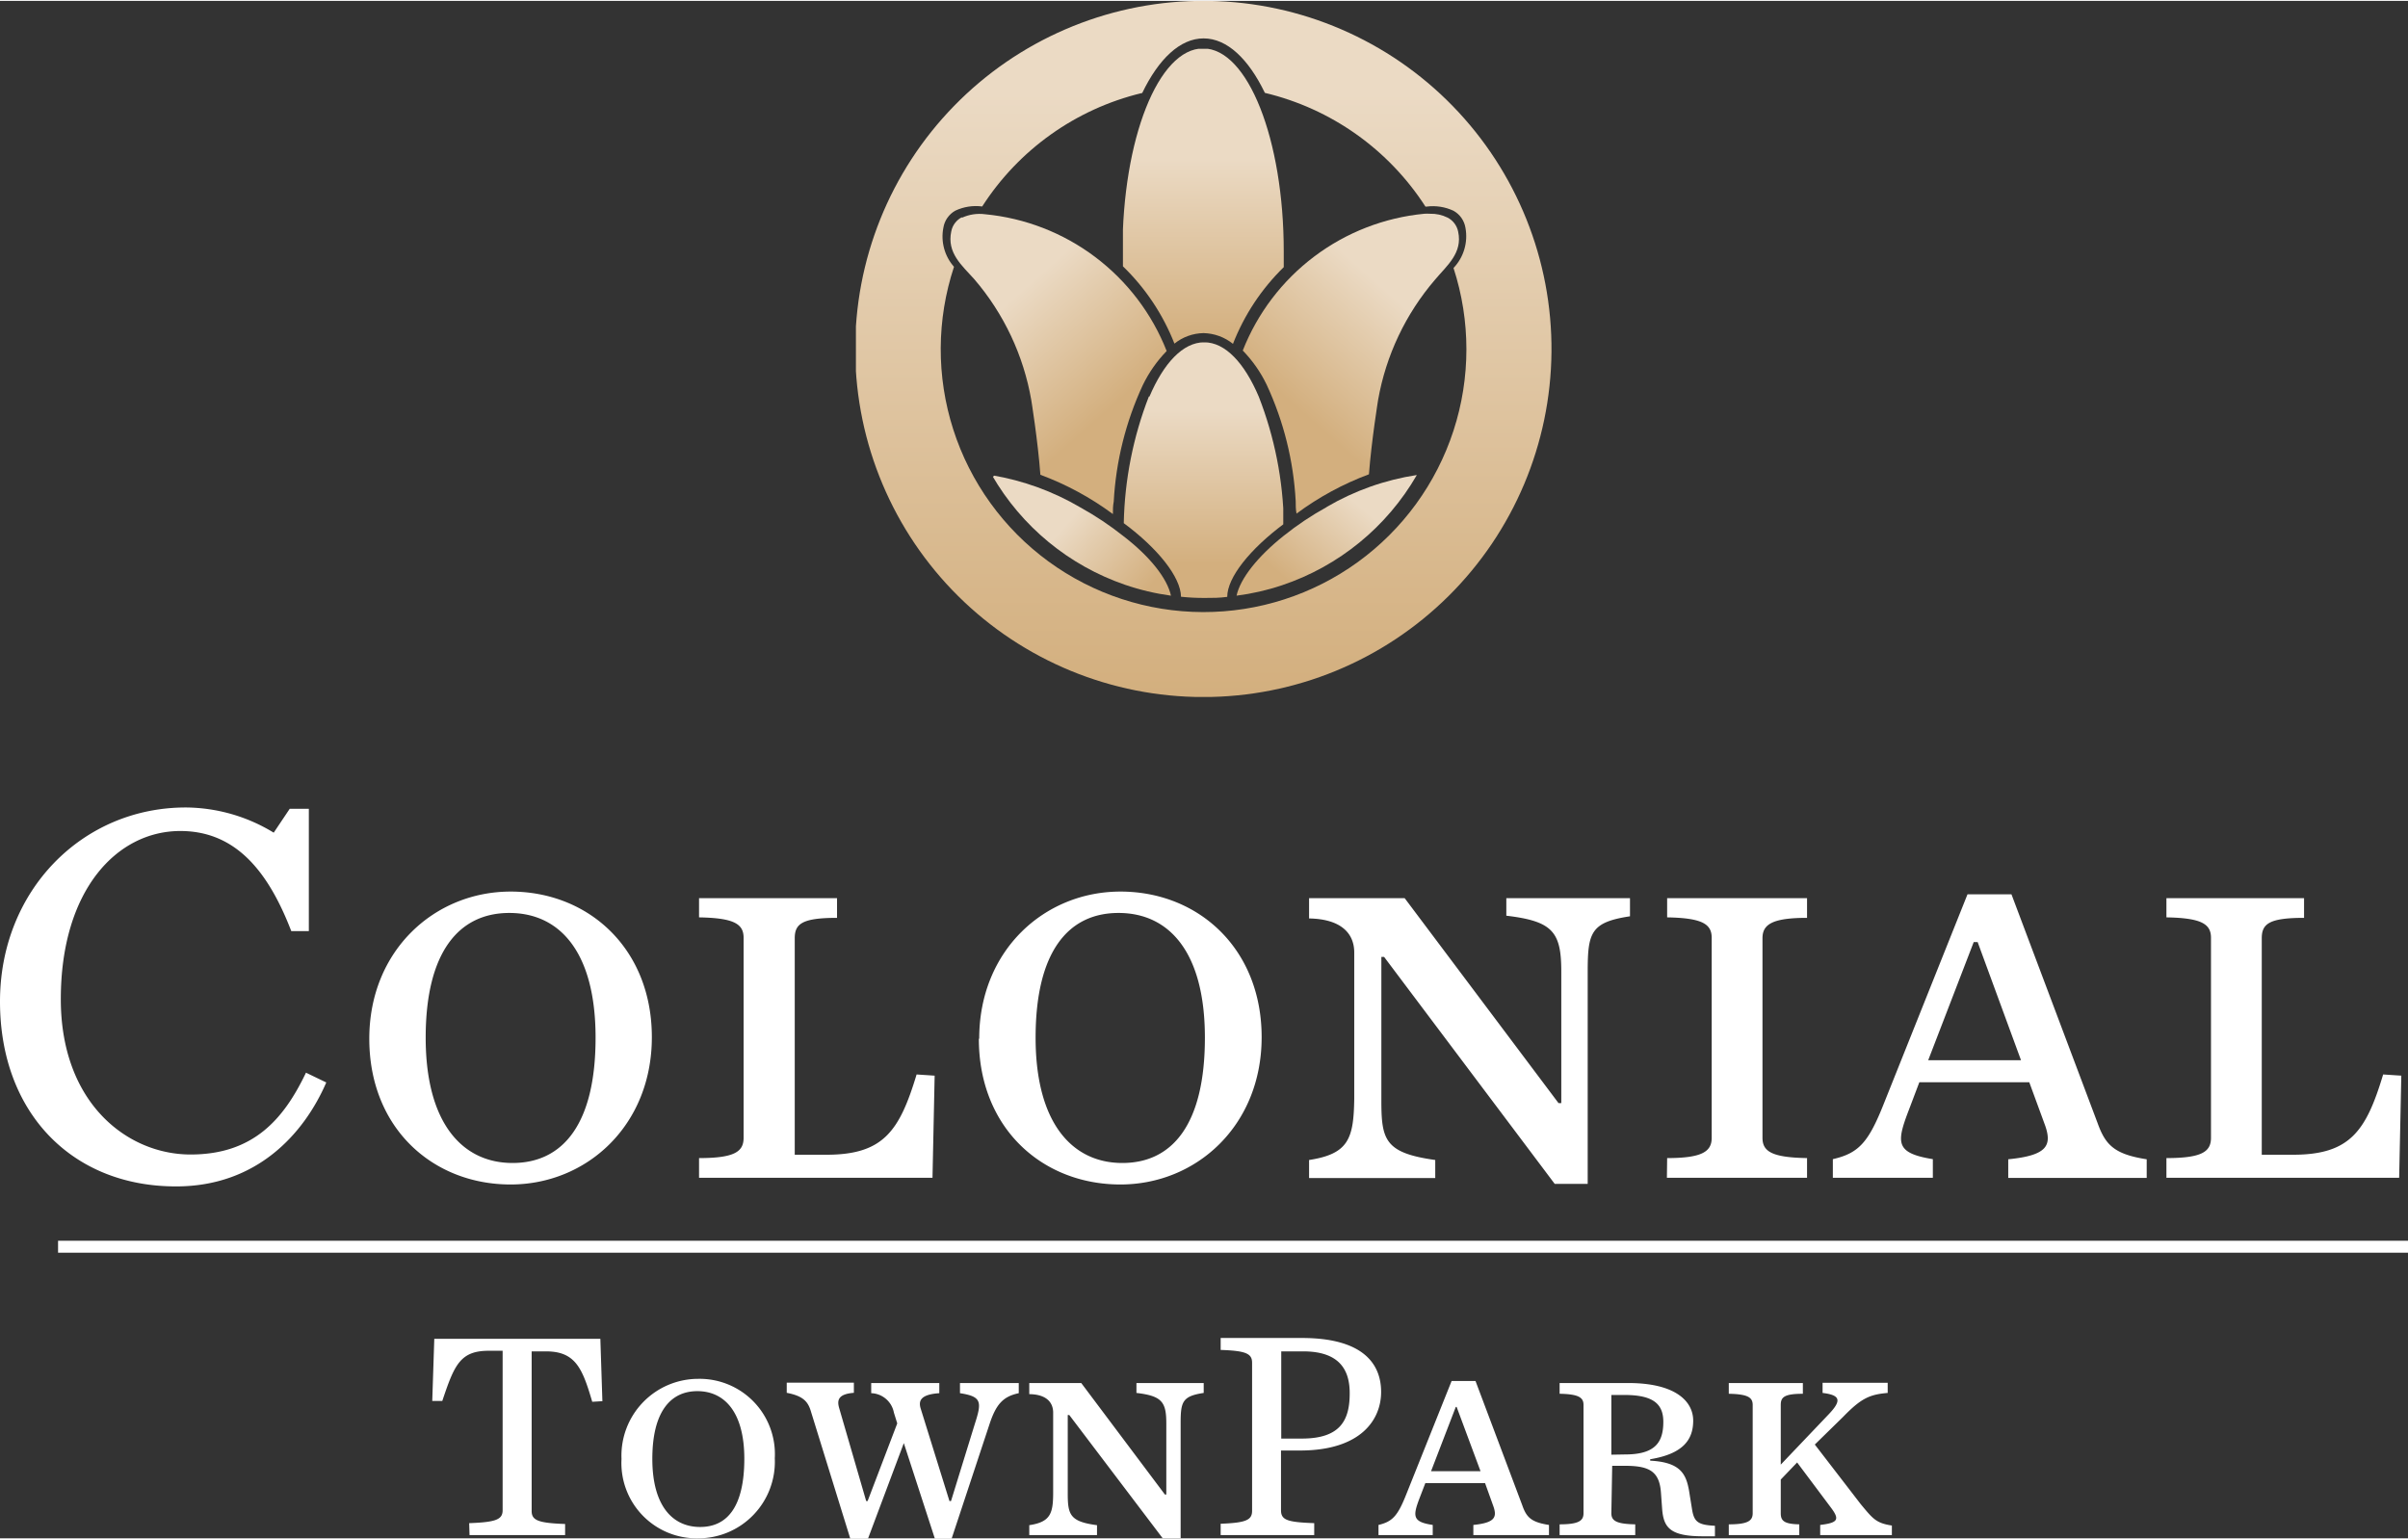
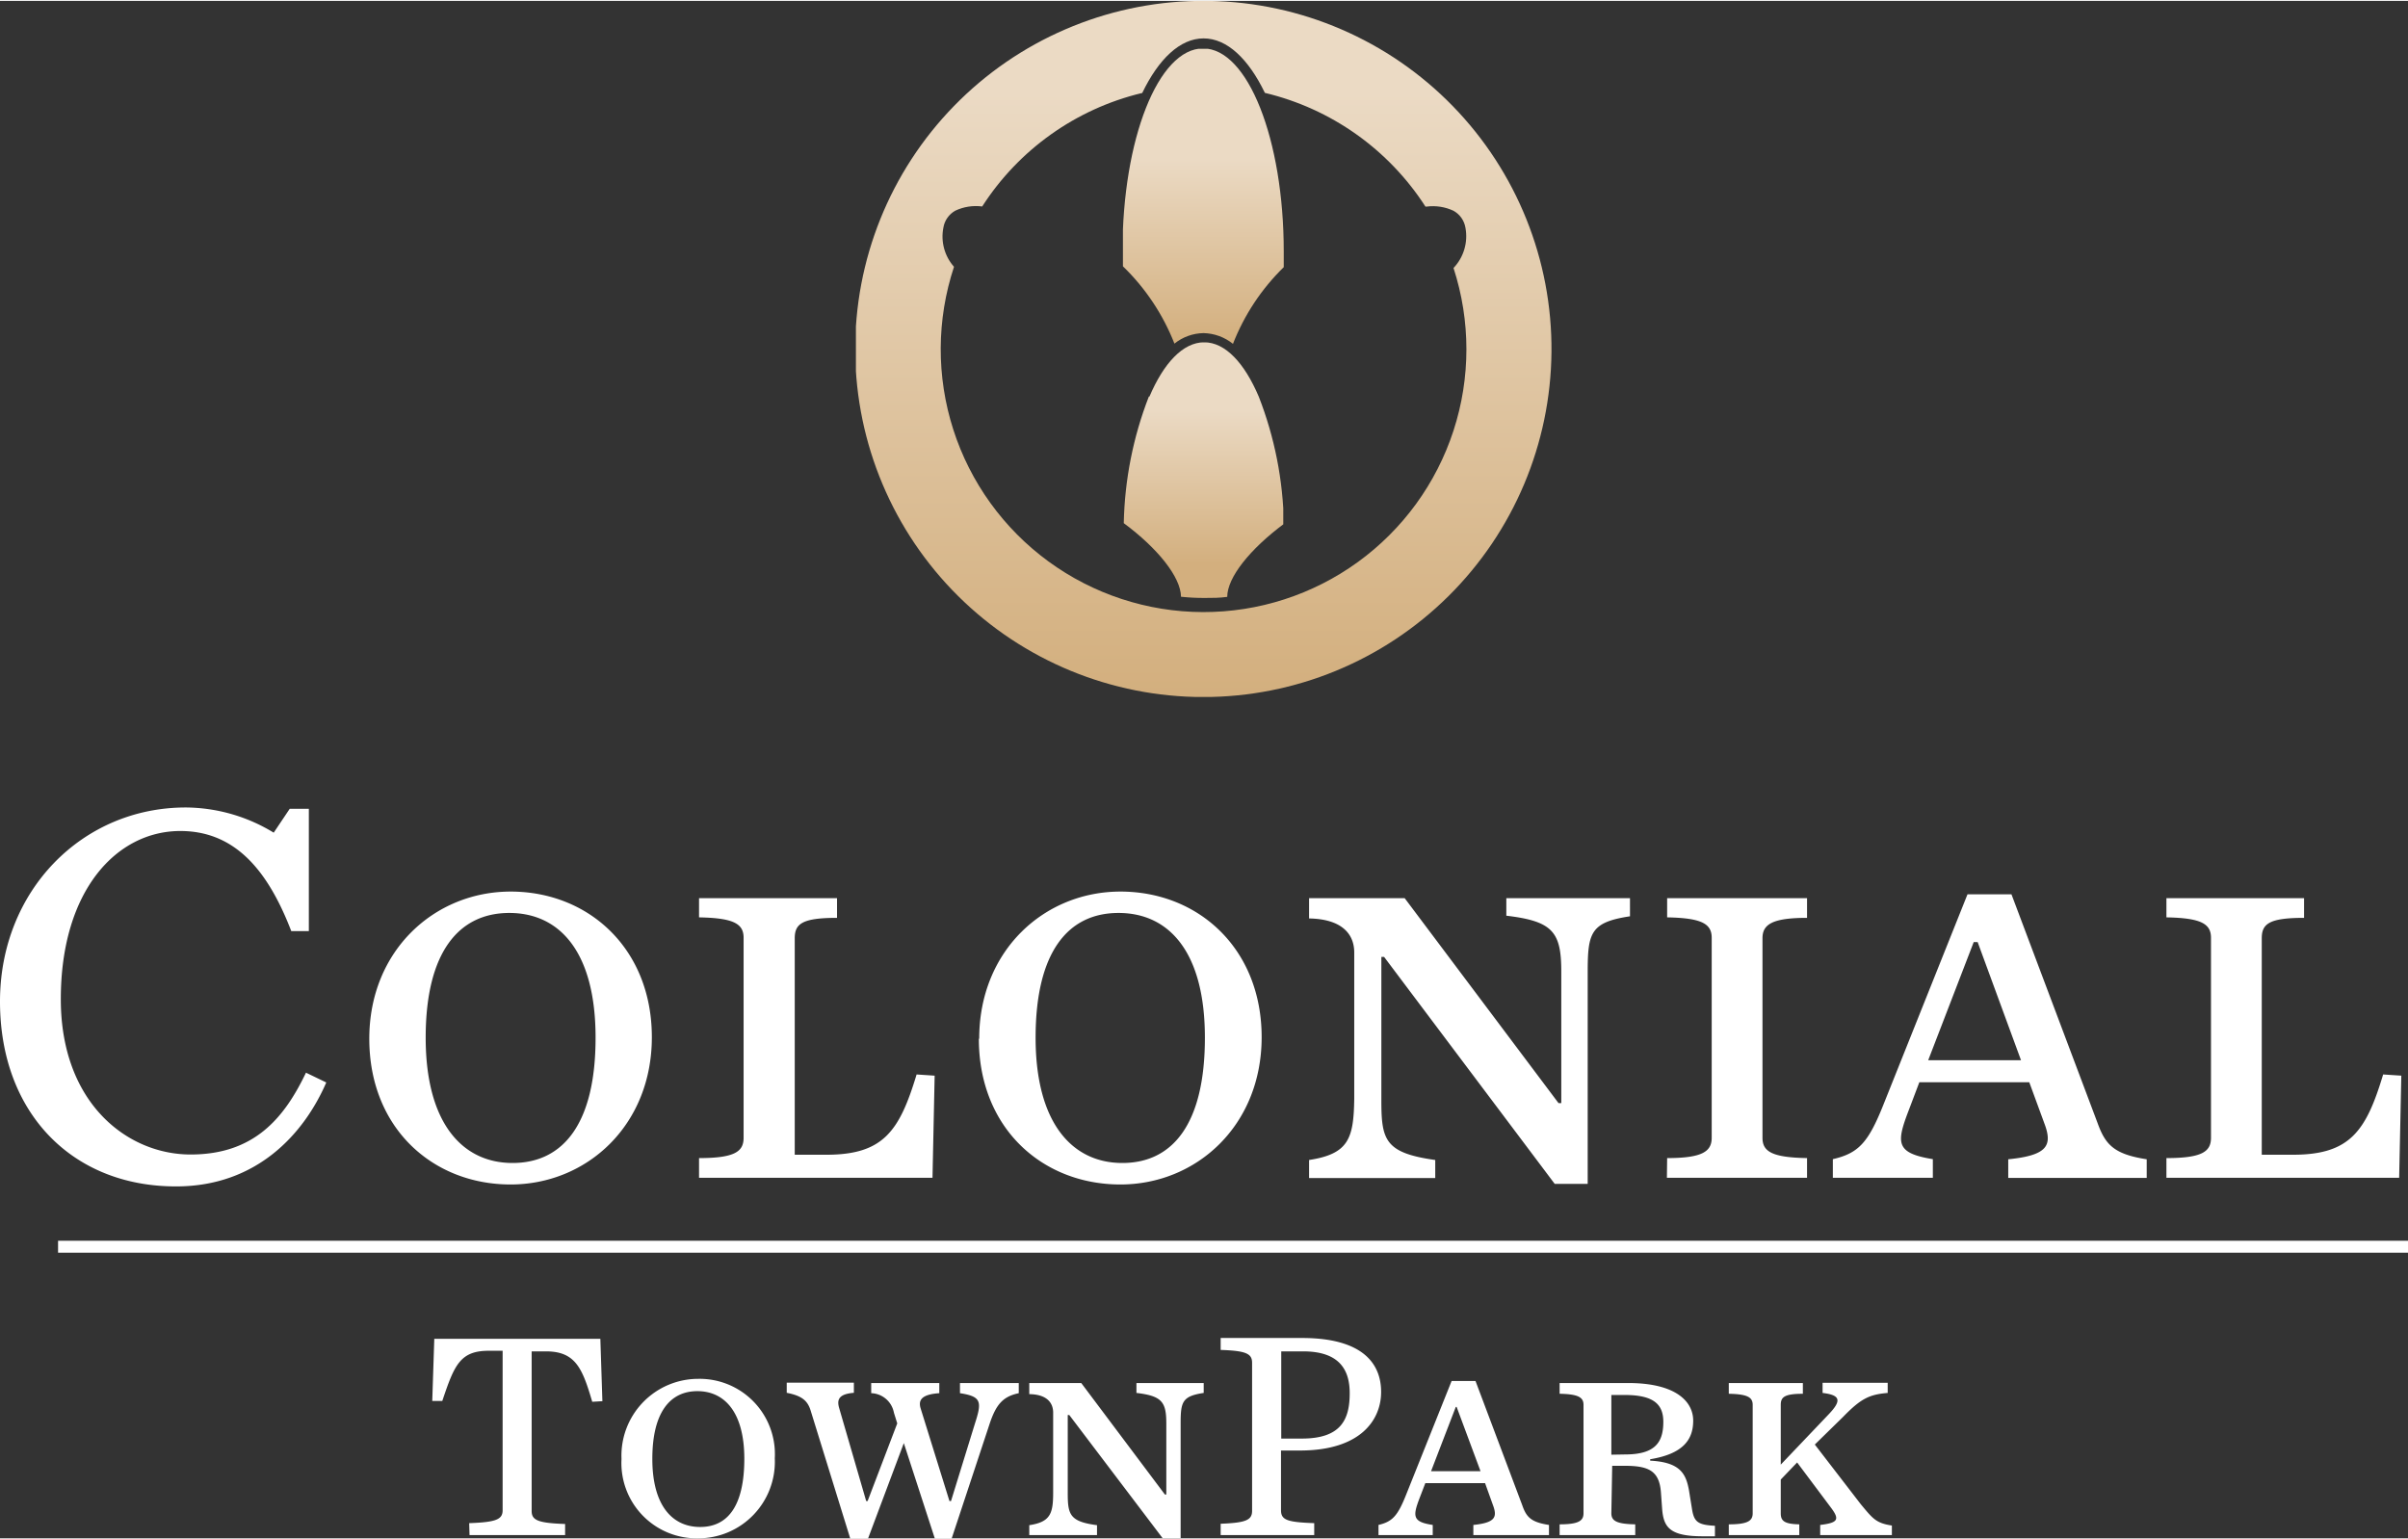
<svg xmlns="http://www.w3.org/2000/svg" xmlns:xlink="http://www.w3.org/1999/xlink" width="2.8in" height="1.79in" viewBox="0 0 201.55 128.7">
  <rect x="0" y="0" width="201.55" height="128.7" fill="#333333" stroke="none" />
  <defs>
    <clipPath id="a" transform="translate(-7.15 -4.57)">
-       <path d="M90.18,44.28a20.59,20.59,0,0,0,11.14,9.17,20.28,20.28,0,0,0,3.84.91c-.31-1.45-1.77-3.29-4-5a26,26,0,0,0-3.57-2.38A21.69,21.69,0,0,0,90.18,44.28Z" fill="none" />
-     </clipPath>
+       </clipPath>
    <linearGradient id="b" x1="-123.22" y1="755.02" x2="-122.22" y2="755.02" gradientTransform="matrix(0, -8.75, -8.12, 0, 6230.04, -1021.89)" gradientUnits="userSpaceOnUse">
      <stop offset="0" stop-color="#d3af7e" />
      <stop offset="0.68" stop-color="#e3ccad" />
      <stop offset="1" stop-color="#ebdac4" />
    </linearGradient>
    <clipPath id="c" transform="translate(-7.15 -4.57)">
      <path d="M118.2,46.94a25.31,25.31,0,0,0-3.62,2.42c-2.18,1.74-3.62,3.57-3.93,5a20,20,0,0,0,3.8-.87,20.58,20.58,0,0,0,11.29-9.23,21.27,21.27,0,0,0-7.54,2.67" fill="none" />
    </clipPath>
    <linearGradient id="d" x1="-101.08" y1="794.9" x2="-100.08" y2="794.9" gradientTransform="matrix(8.7, 0, 0, -9.49, 992.57, 7595.62)" xlink:href="#b" />
    <clipPath id="e" transform="translate(-7.15 -4.57)">
-       <path d="M126.36,22.39a18.19,18.19,0,0,0-15.19,11.45,10.91,10.91,0,0,1,2,2.86,26.56,26.56,0,0,1,2.43,9.74c0,.35,0,.7.07,1.05a24.51,24.51,0,0,1,6.06-3.29c.22-2.86.77-6.24.77-6.24a21.06,21.06,0,0,1,4.77-10.06c1-1.19,2.31-2.23,1.93-4a1.69,1.69,0,0,0-.89-1.19,3.11,3.11,0,0,0-1.47-.32,3.33,3.33,0,0,0-.47,0" fill="none" />
-     </clipPath>
+       </clipPath>
    <linearGradient id="f" x1="-110.14" y1="783.64" x2="-109.14" y2="783.64" gradientTransform="matrix(12.36, 0, 0, 18.88, 1475.75, -14756.41)" xlink:href="#b" />
    <clipPath id="g" transform="translate(-7.15 -4.57)">
      <path d="M103.31,37.69a31,31,0,0,0-2.1,10.6c2.86,2.12,4.77,4.52,4.79,6.16a18.06,18.06,0,0,0,2,.1c.67,0,1.22,0,1.87-.09,0-1.63,1.91-4,4.74-6.11a30.76,30.76,0,0,0-2.1-10.65c-1.2-2.82-2.8-4.55-4.57-4.55s-3.38,1.73-4.58,4.54" fill="none" />
    </clipPath>
    <linearGradient id="h" x1="-112.34" y1="780.15" x2="-111.34" y2="780.15" gradientTransform="matrix(0, -12.86, -16.29, 0, 12806.89, -1397.58)" xlink:href="#b" />
    <clipPath id="i" transform="translate(-7.15 -4.57)">
      <path d="M101.14,25.55c0,.42,0,.83,0,1.24a18.3,18.3,0,0,1,4.31,6.47,4,4,0,0,1,2.43-.88,4.08,4.08,0,0,1,2.47.9,18.21,18.21,0,0,1,4.25-6.42c0-.43,0-.87,0-1.31,0-9.37-3-17-6.75-17s-6.75,7.6-6.75,17" fill="none" />
    </clipPath>
    <linearGradient id="j" x1="-115.27" y1="780.22" x2="-114.27" y2="780.22" gradientTransform="matrix(0, -15.2, -16.44, 0, 12929.41, -1723.7)" xlink:href="#b" />
    <clipPath id="k" transform="translate(-7.15 -4.57)">
      <path d="M102.75,12.29c1.37-2.85,3.17-4.58,5.14-4.58s3.76,1.72,5.13,4.56a22.07,22.07,0,0,1,13.44,9.52h.1a4.06,4.06,0,0,1,2.25.35,2,2,0,0,1,1,1.43,3.86,3.86,0,0,1-1,3.36A22,22,0,1,1,87,26.83a3.82,3.82,0,0,1-.89-3.27,2,2,0,0,1,1-1.43,4.06,4.06,0,0,1,2.25-.35h0a22,22,0,0,1,13.34-9.49m4.67-7.72a29.14,29.14,0,1,0,1,0Z" fill="none" />
    </clipPath>
    <linearGradient id="l" x1="-126.56" y1="785.54" x2="-125.56" y2="785.54" gradientTransform="matrix(0, -50.46, -61.21, 0, 48185.53, -6328.27)" xlink:href="#b" />
    <clipPath id="m" transform="translate(-7.15 -4.57)">
      <path d="M87.66,22.68a1.69,1.69,0,0,0-.89,1.19c-.38,1.8.89,2.84,1.93,4A21.06,21.06,0,0,1,93.47,38s.55,3.38.76,6.24a24.47,24.47,0,0,1,6.07,3.29c0-.35,0-.7.07-1.05a26.56,26.56,0,0,1,2.43-9.74,10.91,10.91,0,0,1,2-2.86,18.19,18.19,0,0,0-15.2-11.45,3.54,3.54,0,0,0-1.93.29" fill="none" />
    </clipPath>
    <linearGradient id="n" x1="-123" y1="774.16" x2="-122" y2="774.16" gradientTransform="matrix(0, -12.36, -18.87, 0, 14707.25, -1479.48)" xlink:href="#b" />
  </defs>
  <title>Colonial-Town-Park_Logo</title>
  <g>
    <g clip-path="url(#a)">
      <rect x="88.94" y="40.36" width="17.46" height="17.92" transform="matrix(0.66, -0.75, 0.75, 0.66, -10.95, 85.7)" fill="url(#b)" />
    </g>
    <g clip-path="url(#c)">
-       <rect x="109.44" y="40.31" width="17.51" height="18.02" transform="translate(-3.59 101.87) rotate(-49.13)" fill="url(#d)" />
-     </g>
+       </g>
    <g clip-path="url(#e)">
      <rect x="104.86" y="19.7" width="31.01" height="30.45" transform="translate(7.18 97.17) rotate(-48.39)" fill="url(#f)" />
    </g>
    <g clip-path="url(#g)">
      <rect x="94.06" y="28.59" width="13.35" height="21.4" fill="url(#h)" />
    </g>
    <g clip-path="url(#i)">
      <rect x="93.99" y="4.01" width="13.51" height="24.71" fill="url(#j)" />
    </g>
    <g clip-path="url(#k)">
      <rect x="71.64" width="58.28" height="58.27" fill="url(#l)" />
    </g>
    <g clip-path="url(#m)">
-       <rect x="80.36" y="19.42" width="30.45" height="31.01" transform="translate(-6.23 67.72) rotate(-41.61)" fill="url(#n)" />
-     </g>
+       </g>
  </g>
  <g>
    <path d="M7.15,88.33c0-9.25,6.86-16.24,15.55-16.24a14.26,14.26,0,0,1,7.36,2.11l1.34-2H33V82.44H31.53c-2-5.2-4.78-8.38-9.29-8.38-5.29,0-10,4.93-10,14.08,0,8.7,5.57,13,10.86,13s7.82-3,9.66-6.85l1.7.82c-1.88,4.33-5.84,8.7-12.56,8.7C13.22,103.83,7.15,97.67,7.15,88.33Zm30.91,3.12c0-7.4,5.48-12.32,11.83-12.32,6.53,0,11.82,4.78,11.82,12.19s-5.47,12.33-11.82,12.33C43.35,103.65,38.06,98.91,38.06,91.45ZM57,91.36c0-7.17-3-10.44-7.22-10.44s-7,3.27-7,10.44,3.08,10.49,7.27,10.49S57,98.63,57,91.36Zm19.32,9.8c4.79,0,6.12-2,7.55-6.72l1.51.1-.18,8.55H65.66v-1.65c3,0,3.73-.55,3.73-1.7V83c0-1.15-.78-1.66-3.73-1.71V79.68H77.21v1.65c-2.94,0-3.54.51-3.54,1.71v18.12Zm12.79-9.71c0-7.4,5.47-12.32,11.82-12.32,6.53,0,11.82,4.78,11.82,12.19s-5.47,12.33-11.82,12.33C94.37,103.65,89.08,98.91,89.08,91.45ZM108,91.36c0-7.17-3-10.44-7.23-10.44s-6.94,3.27-6.94,10.44,3.08,10.49,7.26,10.49S108,98.63,108,91.36Zm15-6.76h-.23v12c0,3.31.28,4.41,4.51,5v1.51H116.72v-1.51c3.32-.51,3.73-1.8,3.78-5.11V84.23c0-1.52-1-2.8-3.78-2.85v-1.7h8l12.88,17.16h.23v-11c0-3.31-.69-4.23-4.6-4.69V79.68h10.35V81.2c-3.31.5-3.54,1.38-3.54,4.69V103.6h-2.76Zm23.69,16.84c2.94,0,3.73-.55,3.73-1.7V83c0-1.15-.79-1.66-3.73-1.71V79.68H158.4v1.65c-2.94,0-3.73.56-3.73,1.71v16.7c0,1.15.79,1.65,3.73,1.7v1.65H146.67ZM177,95.09h-9.2l-.87,2.3c-1.06,2.76-1.15,3.63,2,4.14v1.56h-8.37v-1.56c2.21-.51,3-1.43,4.32-4.78l6.95-17.39h3.68l7.22,19.18c.65,1.79,1.38,2.58,4.1,3v1.56H175.24v-1.56c3.26-.32,3.68-1.15,3.08-2.85Zm-.69-1.84-3.63-9.89h-.33l-3.81,9.89Zm22.77,7.91c4.78,0,6.12-2,7.54-6.72l1.52.1-.18,8.55H188.48v-1.65c3,0,3.73-.55,3.73-1.7V83c0-1.15-.78-1.66-3.73-1.71V79.68H200v1.65c-2.94,0-3.54.51-3.54,1.71v18.12Z" transform="translate(-7.15 -4.57)" fill="#fff" />
    <path d="M46.42,132c2.23-.08,2.8-.3,2.8-1.08V117.57H48.05c-2.4,0-2.88,1.22-3.88,4.2l-.84,0,.17-5.2H57.4l.17,5.22-.85.05c-.82-2.8-1.4-4.22-3.87-4.22h-1.2v13.37c0,.78.57,1,2.8,1.08V133h-8Zm12.75-5.38a6.43,6.43,0,0,1,6.43-6.7A6.3,6.3,0,0,1,72,126.57a6.41,6.41,0,0,1-6.42,6.7A6.3,6.3,0,0,1,59.17,126.64Zm10.28,0c0-3.9-1.65-5.67-3.93-5.67s-3.77,1.77-3.77,5.67,1.67,5.7,4,5.7S69.45,130.54,69.45,126.59Zm10.2,3.53h.12l2.48-6.5-.28-.9a2,2,0,0,0-1.9-1.63v-.85h5.7v.85c-1.45.1-1.77.55-1.57,1.25l2.42,7.78h.13l2-6.48c.6-1.85.55-2.27-1.25-2.55v-.85h4.92v.85c-1.32.28-1.9.93-2.45,2.6l-3.17,9.58H85.4l-2.6-8-3,8H78.32L75,122.57c-.25-.8-.7-1.23-2-1.48v-.85h5.62v.85c-1.3.1-1.43.6-1.23,1.28Zm17-7.2h-.13v6.52c0,1.8.15,2.4,2.45,2.7V133H93.3v-.83c1.8-.27,2-1,2-2.77v-6.65c0-.83-.53-1.53-2-1.55v-.93h4.35l7,9.33h.12v-5.95c0-1.8-.37-2.3-2.5-2.55v-.83h5.63v.83c-1.8.27-1.93.75-1.93,2.55v9.62h-1.5Zm12.67,9.1c2.1-.08,2.63-.3,2.63-1.08v-12.4c0-.77-.53-1-2.63-1.07v-1h6.8c5,0,6.63,2.07,6.63,4.52,0,2.28-1.65,4.9-6.8,4.9h-1.58v5c0,.83.55,1,2.78,1.08V133h-7.83Zm6.8-7.13c3.28,0,4-1.6,4-3.8,0-1.87-.78-3.5-3.9-3.5h-1.83v7.3Zm15.33,3.73h-5l-.48,1.25c-.57,1.5-.62,2,1.1,2.25V133h-4.54v-.85c1.19-.28,1.62-.78,2.34-2.6l3.78-9.45h2l3.92,10.42c.35,1,.75,1.4,2.23,1.63V133h-6.33v-.85c1.78-.18,2-.63,1.68-1.55Zm-.38-1-2-5.38H129l-2.07,5.38Zm10.95,3.52c0,.65.45.9,2,.93v.9h-6.33v-.9c1.6,0,2-.3,2-.93v-9.07c0-.63-.43-.9-2-.93v-.9h5.73c4,0,5.45,1.55,5.45,3.15s-.85,2.78-3.6,3.23v.12c2.52.13,3,1.1,3.25,2.5l.25,1.55c.17,1.08.5,1.33,1.92,1.4v.88l-1,0c-2.75,0-3.3-.72-3.42-2.3l-.1-1.37c-.13-1.78-1-2.23-3-2.23h-1.08Zm1.15-4.92c2.5,0,3.2-1,3.2-2.73,0-1.52-.87-2.25-3.27-2.25h-1.08v5Zm15.88-.83,3.85,5c1,1.2,1.27,1.58,2.6,1.78V133H159.5v-.85c1.5-.18,1.65-.45.9-1.45l-2.83-3.78-1.37,1.43v2.82c0,.65.3.9,1.55.93v.9h-5.9v-.9c1.6,0,2-.3,2-.93v-9.07c0-.63-.42-.9-2-.93v-.9h6.2v.9c-1.55,0-1.85.28-1.85.93v5l4-4.2c1.12-1.17,1-1.62-.5-1.8v-.85h5.45v.85c-1.55.13-2.25.48-3.73,2Z" transform="translate(-7.15 -4.57)" fill="#fff" />
    <line x1="4.86" y1="104.29" x2="201.55" y2="104.29" fill="none" stroke="#fff" />
  </g>
</svg>